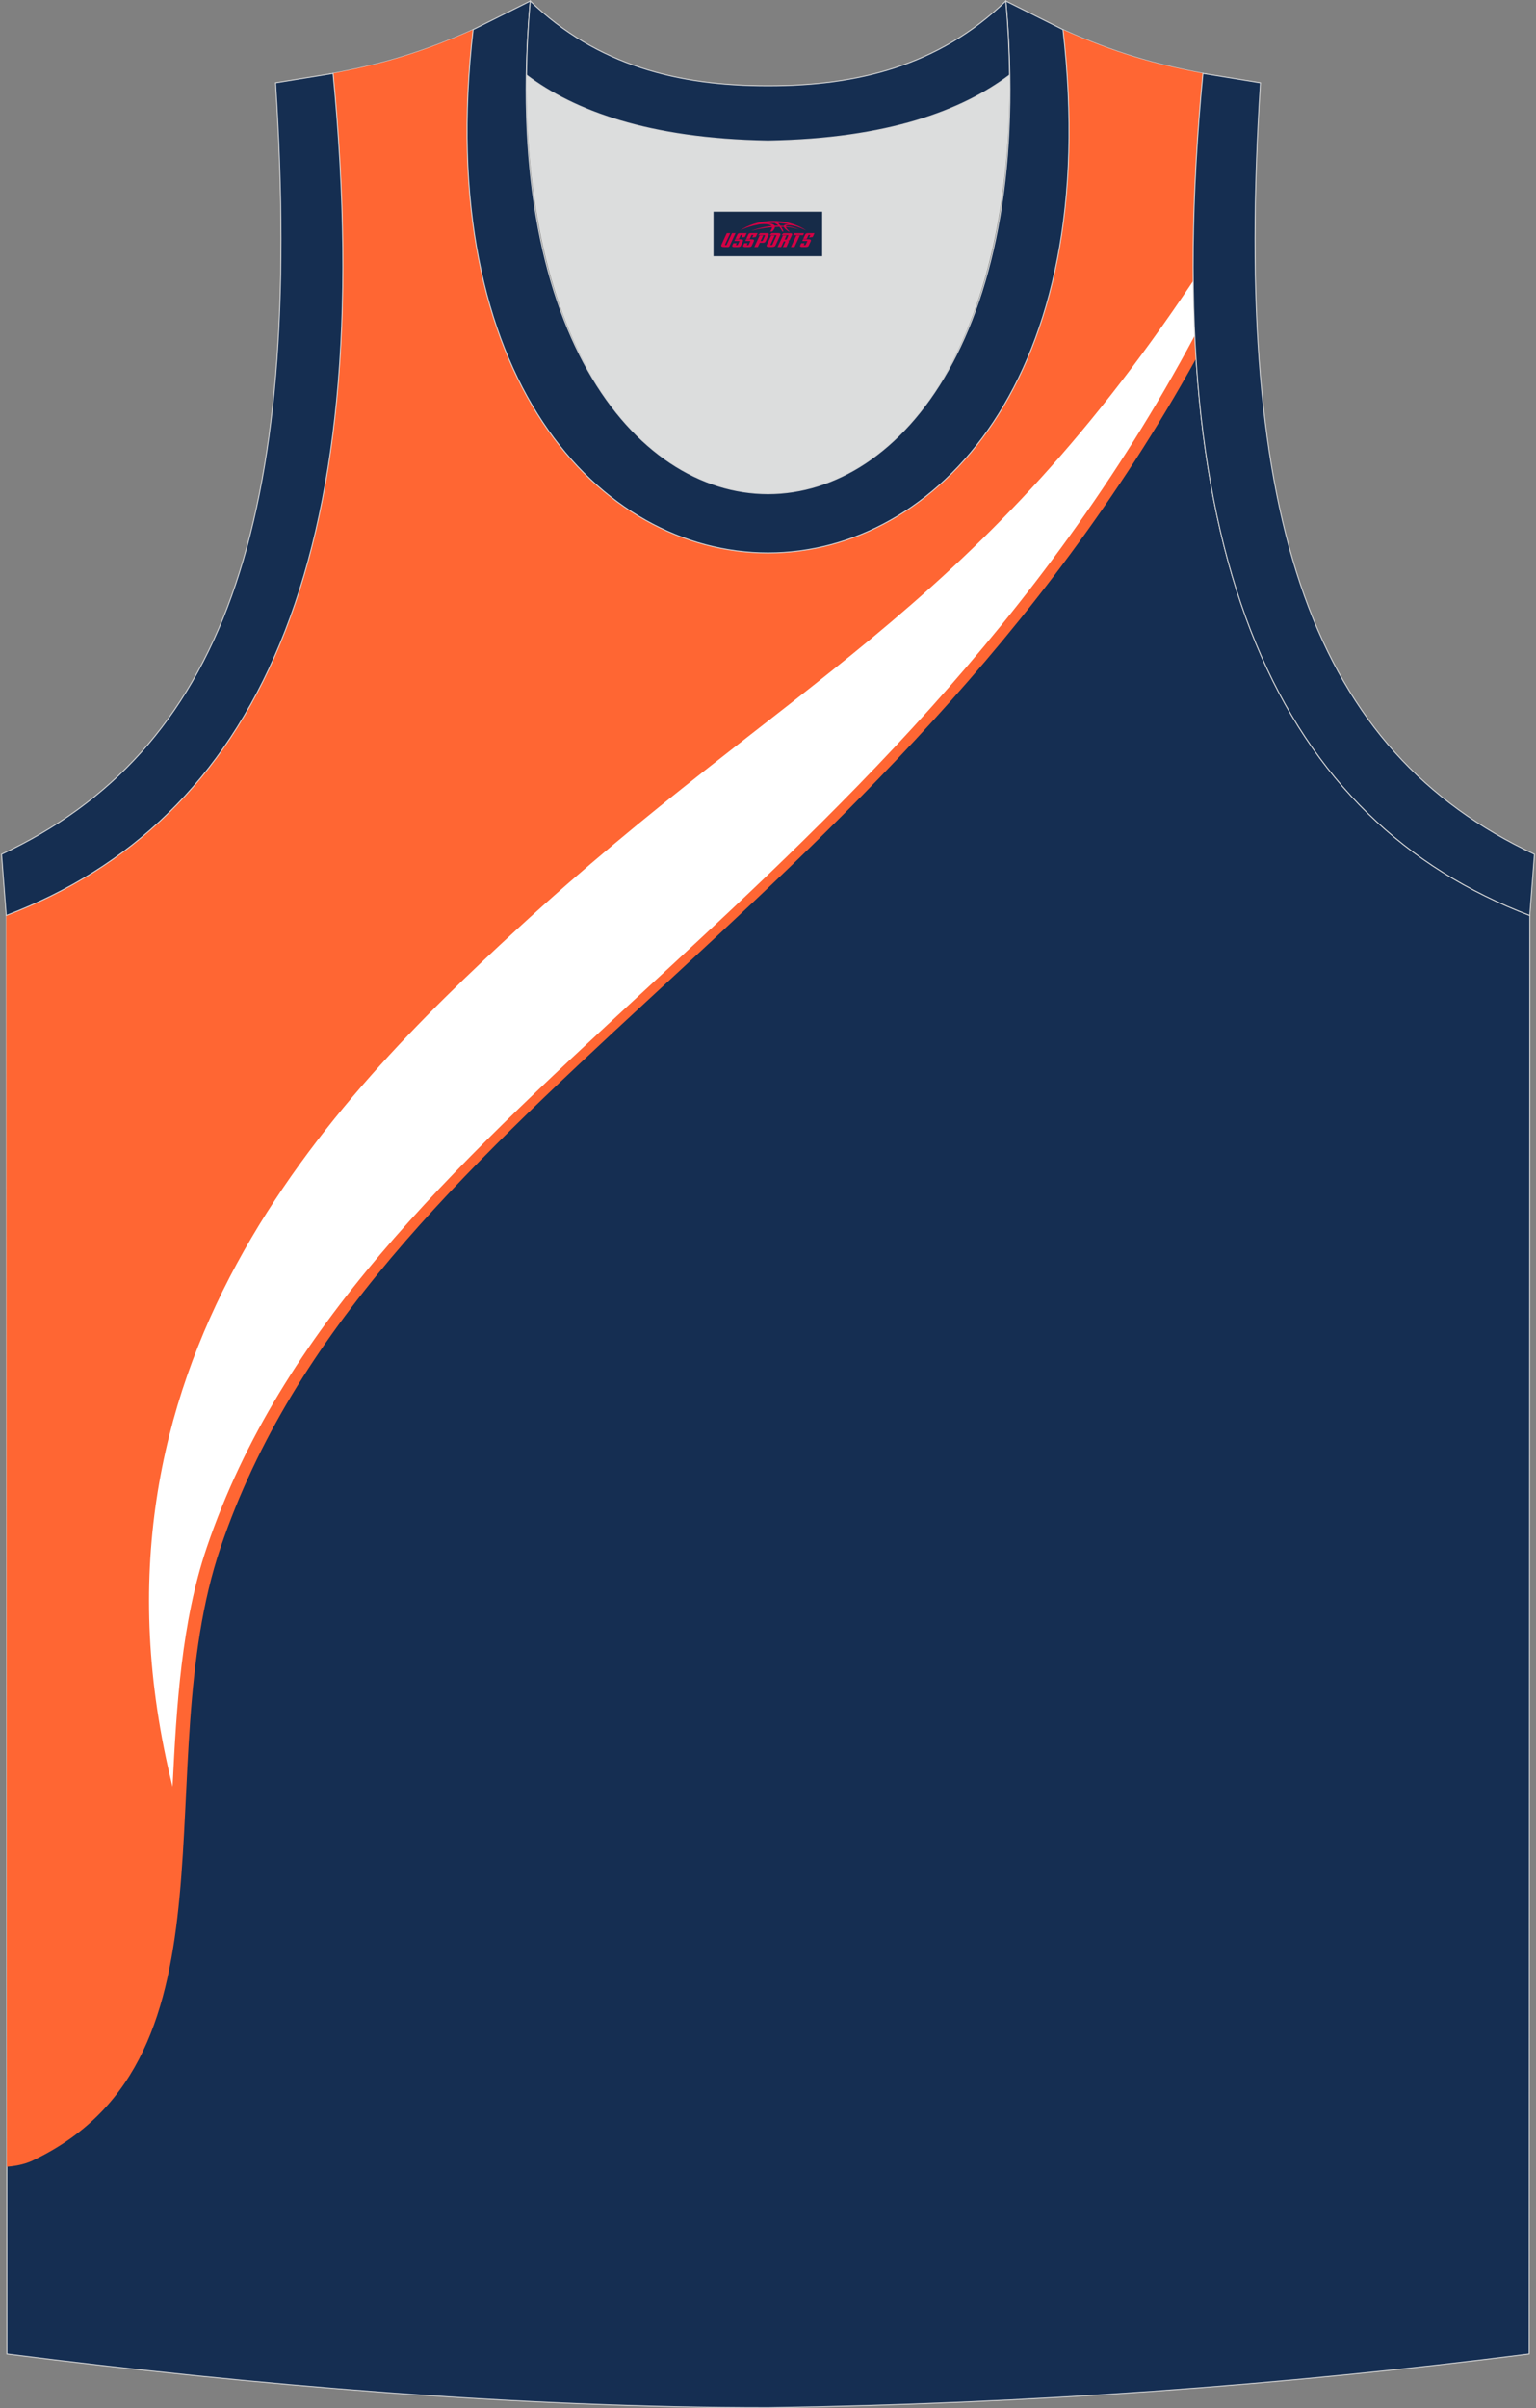
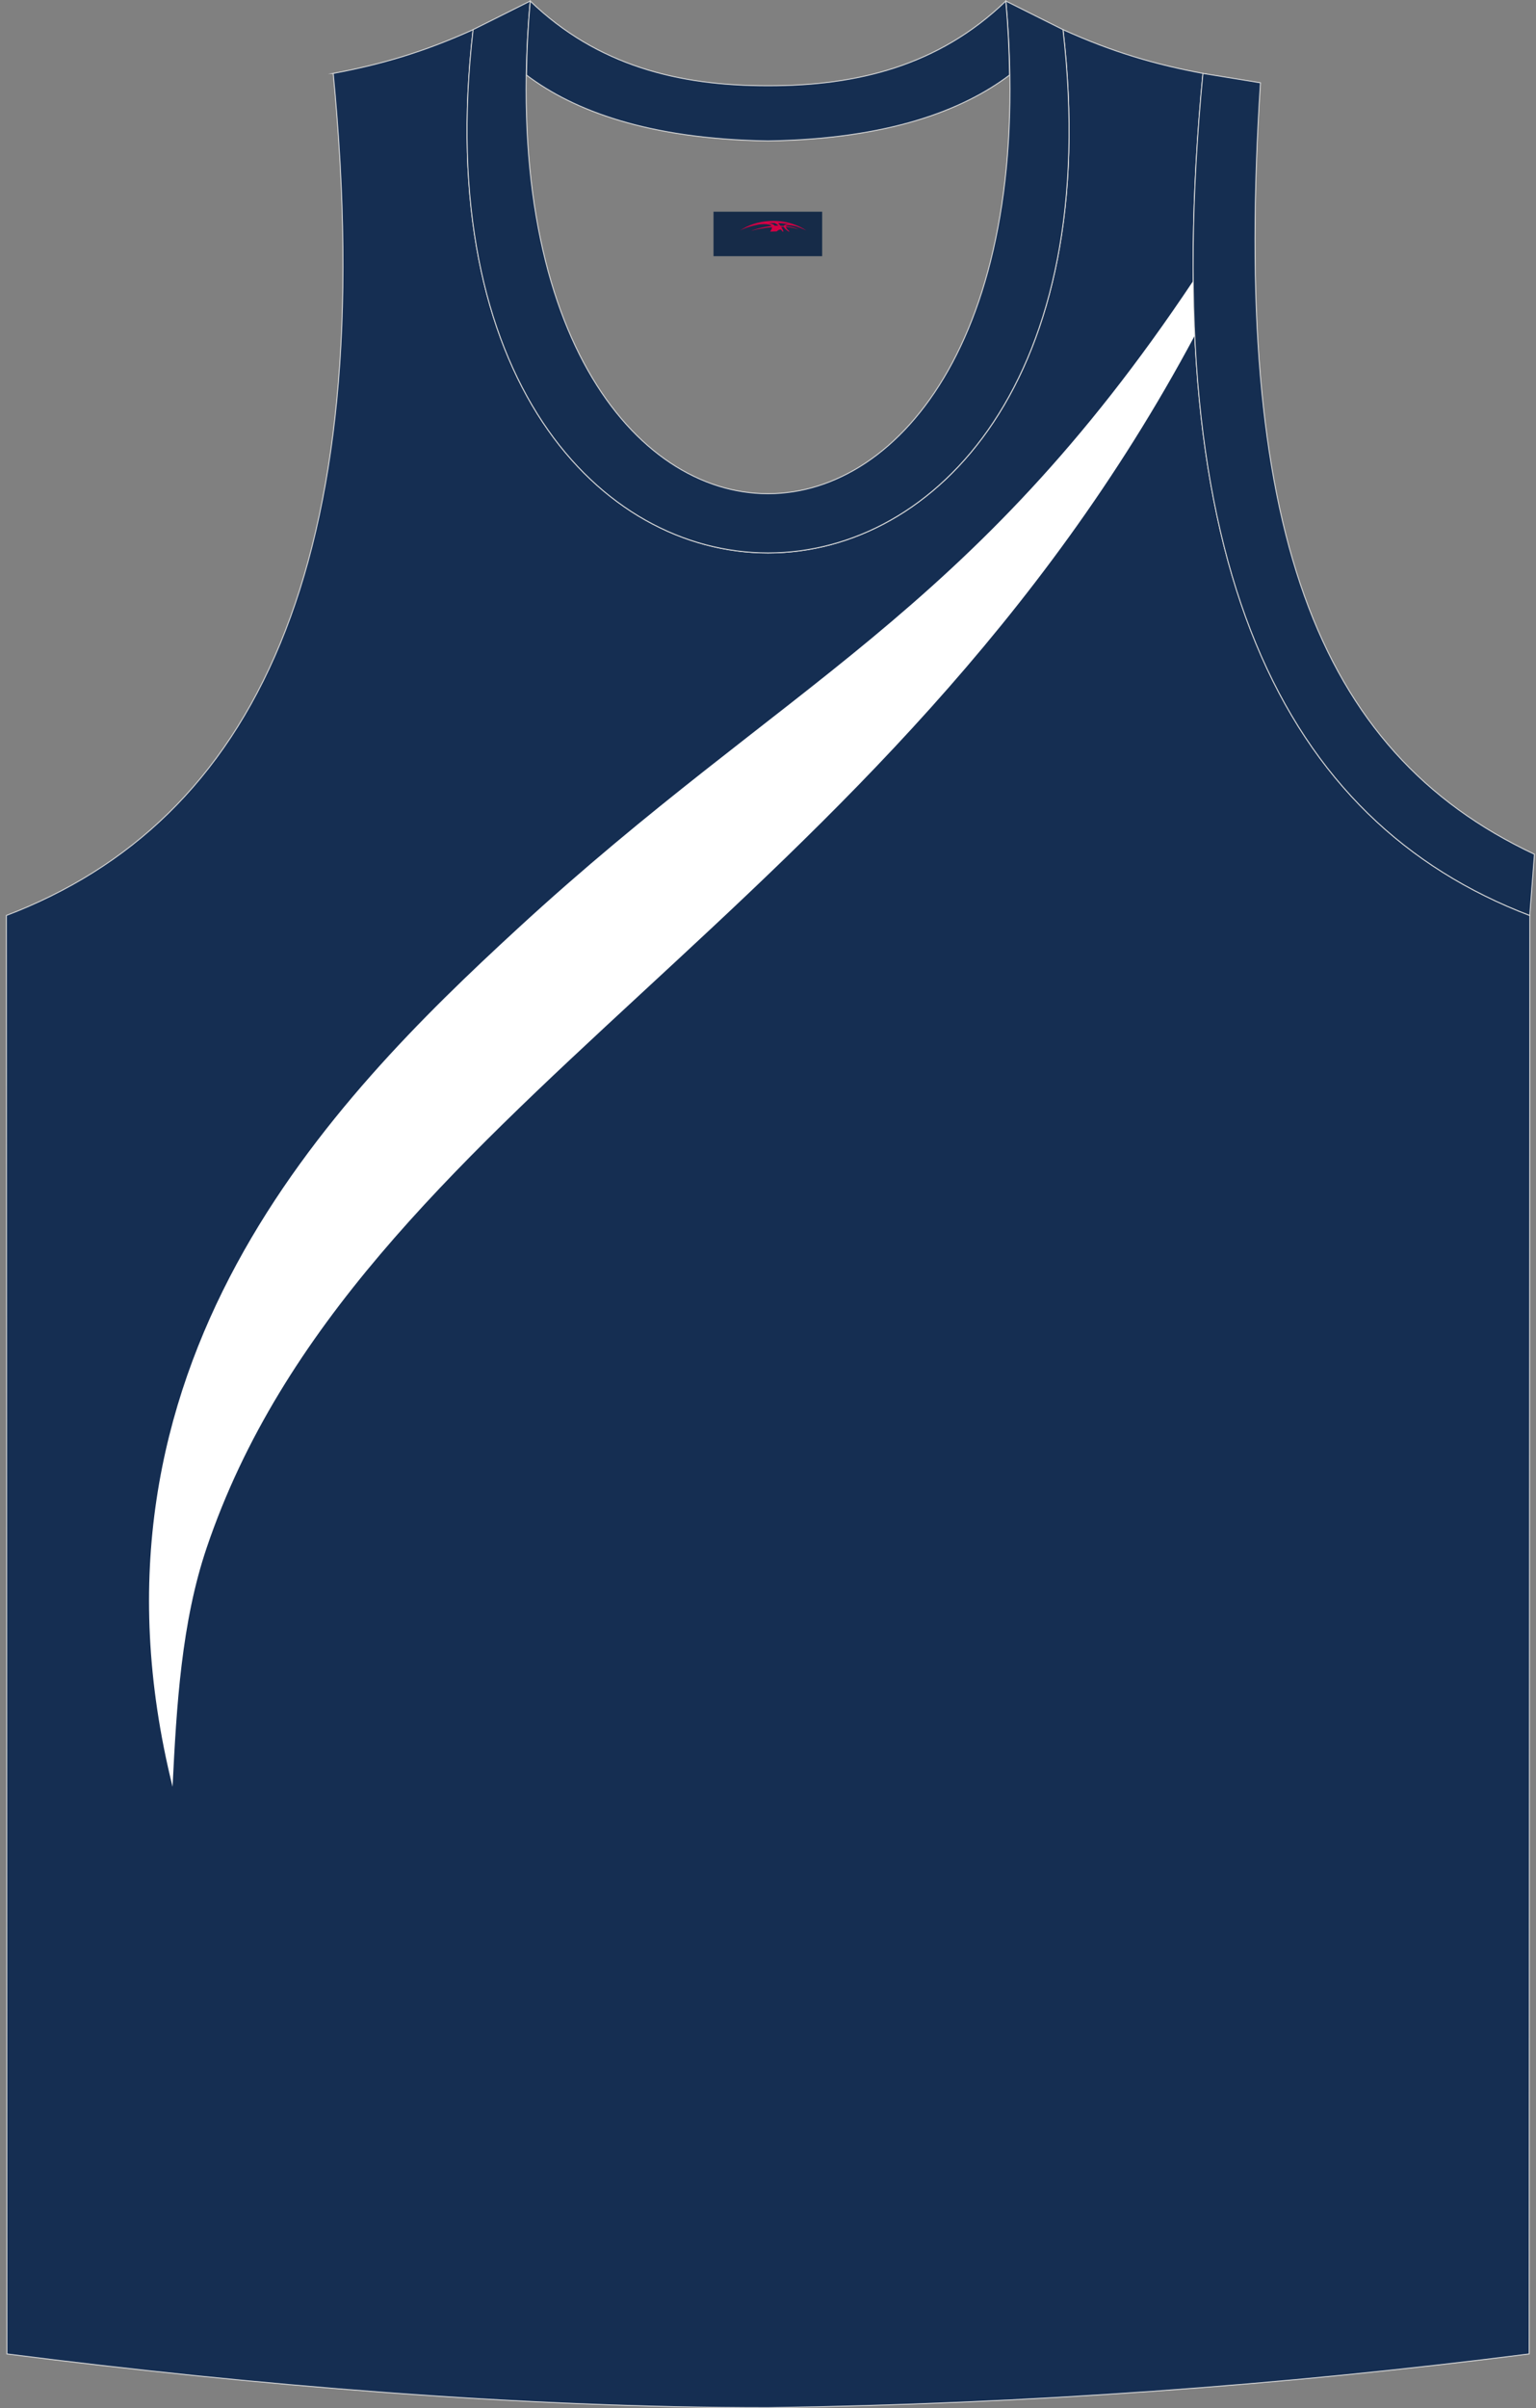
<svg xmlns="http://www.w3.org/2000/svg" version="1.1" id="图层_1" x="0px" y="0px" width="339.31px" height="531.66px" viewBox="0 0 339.31 531.66" enable-background="new 0 0 339.31 531.66" xml:space="preserve">
  <rect x="0" y="0" width="339.31" height="531.66" fill="#808080" stroke="none" />
  <g>
    <path fill="#152E52" stroke="#D3D4D5" stroke-width="0.216" stroke-miterlimit="22.926" d="M169.64,531.56c0.02,0,0.03,0,0.05,0   H169.64L169.64,531.56L169.64,531.56z M169.69,531.56c57.39-0.83,113.35-4.88,168.11-11.86l0.14-317.59   c-54.54-20.78-82.67-77.26-72.2-185.9l0.02,0c-10.65-2-19.74-4.62-30.93-9.66c17.79,154.04-148.1,154.04-130.31,0   c-11.19,5.04-20.28,7.66-30.93,9.66l0.02,0c10.47,108.64-17.66,165.11-72.2,185.9L1.53,519.7   C55.84,526.62,114.97,531.56,169.69,531.56z" />
-     <path fill="#FF6633" d="M264.21,79.19C195.47,203.33,81.18,245.84,48.71,341.69c-16.3,48.13,5.83,112.26-40.92,135.03   c-1.77,0.96-3.91,1.47-6.28,1.65L1.39,202.11c54.55-20.78,82.67-77.26,72.2-185.9l-0.02,0c10.65-2,19.74-4.62,30.93-9.66   c-17.79,154.04,148.1,154.04,130.31,0c11.18,5.04,20.28,7.66,30.93,9.66l-0.02,0C263.48,39.56,263.01,60.5,264.21,79.19z" />
    <path fill="#FFFFFF" d="M263.93,74.08c-68.4,128.1-185.37,170.46-218.27,267.62c-5.58,16.48-6.66,34.84-7.54,52.77   c-23-92.78,35.37-151.85,76.2-189.43c58.94-54.25,99.93-69.09,149.27-143.03C263.63,66.12,263.74,70.15,263.93,74.08z" />
-     <path fill="#DCDDDD" d="M169.66,31.12c26.46-0.42,42.93-6.7,53.3-14.5c0.02-0.06,0.03-0.12,0.05-0.17   c1.14,124.1-107.84,124.1-106.69,0c0.02,0.06,0.03,0.12,0.05,0.18C126.73,24.42,143.2,30.7,169.66,31.12z" />
-     <path fill="#152E51" stroke="#D3D4D5" stroke-width="0.216" stroke-miterlimit="22.926" d="M1.38,202.11   c54.55-20.78,82.67-77.26,72.2-185.9l-12.71,2.07c6.3,97.7-12.01,147.57-60.53,170.32L1.38,202.11z" />
    <path fill="#152E51" stroke="#D3D4D5" stroke-width="0.216" stroke-miterlimit="22.926" d="M117.13,0.23   c-12.98,145.03,118.05,145.02,105.07,0l12.62,6.31c17.79,154.04-148.1,154.04-130.31,0L117.13,0.23z" />
    <path fill="#152E51" stroke="#D3D4D5" stroke-width="0.216" stroke-miterlimit="22.926" d="M117.13,0.23   c14.82,14.3,32.93,18.75,52.53,18.7c19.61,0.05,37.71-4.4,52.53-18.7c0.5,5.62,0.77,11.02,0.82,16.2   c-0.02,0.06-0.04,0.13-0.05,0.19c-10.37,7.79-26.84,14.08-53.3,14.5c-26.46-0.42-42.93-6.7-53.3-14.5   c-0.02-0.06-0.03-0.13-0.05-0.19C116.36,11.25,116.63,5.86,117.13,0.23z" />
    <path fill="#152E51" stroke="#D3D4D5" stroke-width="0.216" stroke-miterlimit="22.926" d="M337.93,202.11   c-54.54-20.78-82.67-77.26-72.2-185.9l12.71,2.07c-6.3,97.7,12.01,147.57,60.53,170.32L337.93,202.11z" />
  </g>
  <g id="tag_logo">
    <rect y="46.74" fill="#162B48" width="24" height="9.818" x="157.62" />
    <g>
-       <path fill="#D30044" d="M173.58,49.93l0.005-0.011c0.131-0.311,1.085-0.262,2.351,0.071c0.715,0.24,1.44,0.54,2.193,0.9    c-0.218-0.147-0.447-0.289-0.682-0.42l0.011,0.005l-0.011-0.005c-1.478-0.845-3.218-1.418-5.1-1.62    c-1.282-0.115-1.658-0.082-2.411-0.055c-2.449,0.142-4.68,0.905-6.458,2.095c1.26-0.638,2.722-1.075,4.195-1.336    c1.467-0.18,2.476-0.033,2.771,0.344c-1.691,0.175-3.469,0.633-4.555,1.075c1.156-0.338,2.967-0.665,4.647-0.813    c0.016,0.251-0.115,0.567-0.415,0.96h0.475c0.376-0.382,0.584-0.725,0.595-1.004c0.333-0.022,0.66-0.033,0.971-0.033    C172.41,50.37,172.62,50.72,172.82,51.11h0.262c-0.125-0.344-0.295-0.687-0.518-1.036c0.207,0,0.393,0.005,0.567,0.011    c0.104,0.267,0.496,0.66,1.058,1.025h0.245c-0.442-0.365-0.753-0.753-0.835-1.004c1.047,0.065,1.696,0.224,2.885,0.513    C175.4,50.19,174.66,50.02,173.58,49.93z M171.14,49.84c-0.164-0.295-0.655-0.485-1.402-0.551    c0.464-0.033,0.922-0.055,1.364-0.055c0.311,0.147,0.589,0.344,0.84,0.589C171.68,49.82,171.41,49.83,171.14,49.84z M173.12,49.89c-0.224-0.016-0.458-0.027-0.715-0.044c-0.147-0.202-0.311-0.398-0.502-0.6c0.082,0,0.164,0.005,0.24,0.011    c0.72,0.033,1.429,0.125,2.138,0.273C173.61,49.49,173.23,49.65,173.12,49.89z" />
-       <path fill="#D30044" d="M160.54,51.47L159.37,54.02C159.19,54.39,159.46,54.53,159.94,54.53l0.873,0.005    c0.115,0,0.251-0.049,0.327-0.175l1.342-2.891H161.7L160.48,54.1H160.31c-0.147,0-0.185-0.033-0.147-0.125l1.156-2.504H160.54L160.54,51.47z M162.4,52.82h1.271c0.36,0,0.584,0.125,0.442,0.425L163.64,54.28C163.54,54.5,163.27,54.53,163.04,54.53H162.12c-0.267,0-0.442-0.136-0.349-0.333l0.235-0.513h0.742L162.57,54.06C162.55,54.11,162.59,54.12,162.65,54.12h0.18    c0.082,0,0.125-0.016,0.147-0.071l0.376-0.813c0.011-0.022,0.011-0.044-0.055-0.044H162.23L162.4,52.82L162.4,52.82z M163.22,52.75h-0.78l0.475-1.025c0.098-0.218,0.338-0.256,0.578-0.256H164.94L164.55,52.31L163.77,52.43l0.262-0.562H163.74c-0.082,0-0.12,0.016-0.147,0.071L163.22,52.75L163.22,52.75z M164.81,52.82L164.64,53.19h1.069c0.06,0,0.06,0.016,0.049,0.044    L165.38,54.05C165.36,54.1,165.32,54.12,165.24,54.12H165.06c-0.055,0-0.104-0.011-0.082-0.06l0.175-0.376H164.41L164.18,54.2C164.08,54.39,164.26,54.53,164.53,54.53h0.916c0.24,0,0.502-0.033,0.605-0.251l0.475-1.031c0.142-0.3-0.082-0.425-0.442-0.425H164.81L164.81,52.82z M165.62,52.75l0.371-0.818c0.022-0.055,0.06-0.071,0.147-0.071h0.295L166.17,52.42l0.791-0.115l0.387-0.845H165.9c-0.24,0-0.48,0.038-0.578,0.256L164.85,52.75L165.62,52.75L165.62,52.75z M168.02,53.21h0.278c0.087,0,0.153-0.022,0.202-0.115    l0.496-1.075c0.033-0.076-0.011-0.12-0.125-0.12H167.47l0.431-0.431h1.522c0.355,0,0.485,0.153,0.393,0.355l-0.676,1.445    c-0.06,0.125-0.175,0.333-0.644,0.327l-0.649-0.005L167.41,54.53H166.63l1.178-2.558h0.785L168.02,53.21L168.02,53.21z     M170.61,54.02c-0.022,0.049-0.06,0.076-0.142,0.076h-0.191c-0.082,0-0.109-0.027-0.082-0.076l0.944-2.051h-0.785l-0.987,2.138    c-0.125,0.273,0.115,0.415,0.453,0.415h0.72c0.327,0,0.649-0.071,0.769-0.322l1.085-2.384c0.093-0.202-0.06-0.355-0.415-0.355    h-1.533l-0.431,0.431h1.38c0.115,0,0.164,0.033,0.131,0.104L170.61,54.02L170.61,54.02z M173.33,52.89h0.278    c0.087,0,0.158-0.022,0.202-0.115l0.344-0.753c0.033-0.076-0.011-0.12-0.125-0.12h-1.402l0.425-0.431h1.527    c0.355,0,0.485,0.153,0.393,0.355l-0.529,1.124c-0.044,0.093-0.147,0.18-0.393,0.18c0.224,0.011,0.256,0.158,0.175,0.327    l-0.496,1.075h-0.785l0.54-1.167c0.022-0.055-0.005-0.087-0.104-0.087h-0.235L172.56,54.53h-0.785l1.178-2.558h0.785L173.33,52.89L173.33,52.89z M175.9,51.98L174.72,54.53h0.785l1.184-2.558H175.9L175.9,51.98z M177.41,51.91l0.202-0.431h-2.1l-0.295,0.431    H177.41L177.41,51.91z M177.39,52.82h1.271c0.36,0,0.584,0.125,0.442,0.425l-0.475,1.031c-0.104,0.218-0.371,0.251-0.605,0.251    h-0.916c-0.267,0-0.442-0.136-0.349-0.333l0.235-0.513h0.742L177.56,54.06c-0.022,0.049,0.022,0.06,0.082,0.06h0.18    c0.082,0,0.125-0.016,0.147-0.071l0.376-0.813c0.011-0.022,0.011-0.044-0.049-0.044h-1.069L177.39,52.82L177.39,52.82z     M178.2,52.75H177.42l0.475-1.025c0.098-0.218,0.338-0.256,0.578-0.256h1.451l-0.387,0.845l-0.791,0.115l0.262-0.562h-0.295    c-0.082,0-0.12,0.016-0.147,0.071L178.2,52.75z" />
+       <path fill="#D30044" d="M173.58,49.93l0.005-0.011c0.131-0.311,1.085-0.262,2.351,0.071c0.715,0.24,1.44,0.54,2.193,0.9    c-0.218-0.147-0.447-0.289-0.682-0.42l0.011,0.005l-0.011-0.005c-1.478-0.845-3.218-1.418-5.1-1.62    c-1.282-0.115-1.658-0.082-2.411-0.055c-2.449,0.142-4.68,0.905-6.458,2.095c1.26-0.638,2.722-1.075,4.195-1.336    c1.467-0.18,2.476-0.033,2.771,0.344c-1.691,0.175-3.469,0.633-4.555,1.075c1.156-0.338,2.967-0.665,4.647-0.813    c0.016,0.251-0.115,0.567-0.415,0.96h0.475c0.333-0.022,0.66-0.033,0.971-0.033    C172.41,50.37,172.62,50.72,172.82,51.11h0.262c-0.125-0.344-0.295-0.687-0.518-1.036c0.207,0,0.393,0.005,0.567,0.011    c0.104,0.267,0.496,0.66,1.058,1.025h0.245c-0.442-0.365-0.753-0.753-0.835-1.004c1.047,0.065,1.696,0.224,2.885,0.513    C175.4,50.19,174.66,50.02,173.58,49.93z M171.14,49.84c-0.164-0.295-0.655-0.485-1.402-0.551    c0.464-0.033,0.922-0.055,1.364-0.055c0.311,0.147,0.589,0.344,0.84,0.589C171.68,49.82,171.41,49.83,171.14,49.84z M173.12,49.89c-0.224-0.016-0.458-0.027-0.715-0.044c-0.147-0.202-0.311-0.398-0.502-0.6c0.082,0,0.164,0.005,0.24,0.011    c0.72,0.033,1.429,0.125,2.138,0.273C173.61,49.49,173.23,49.65,173.12,49.89z" />
    </g>
  </g>
</svg>